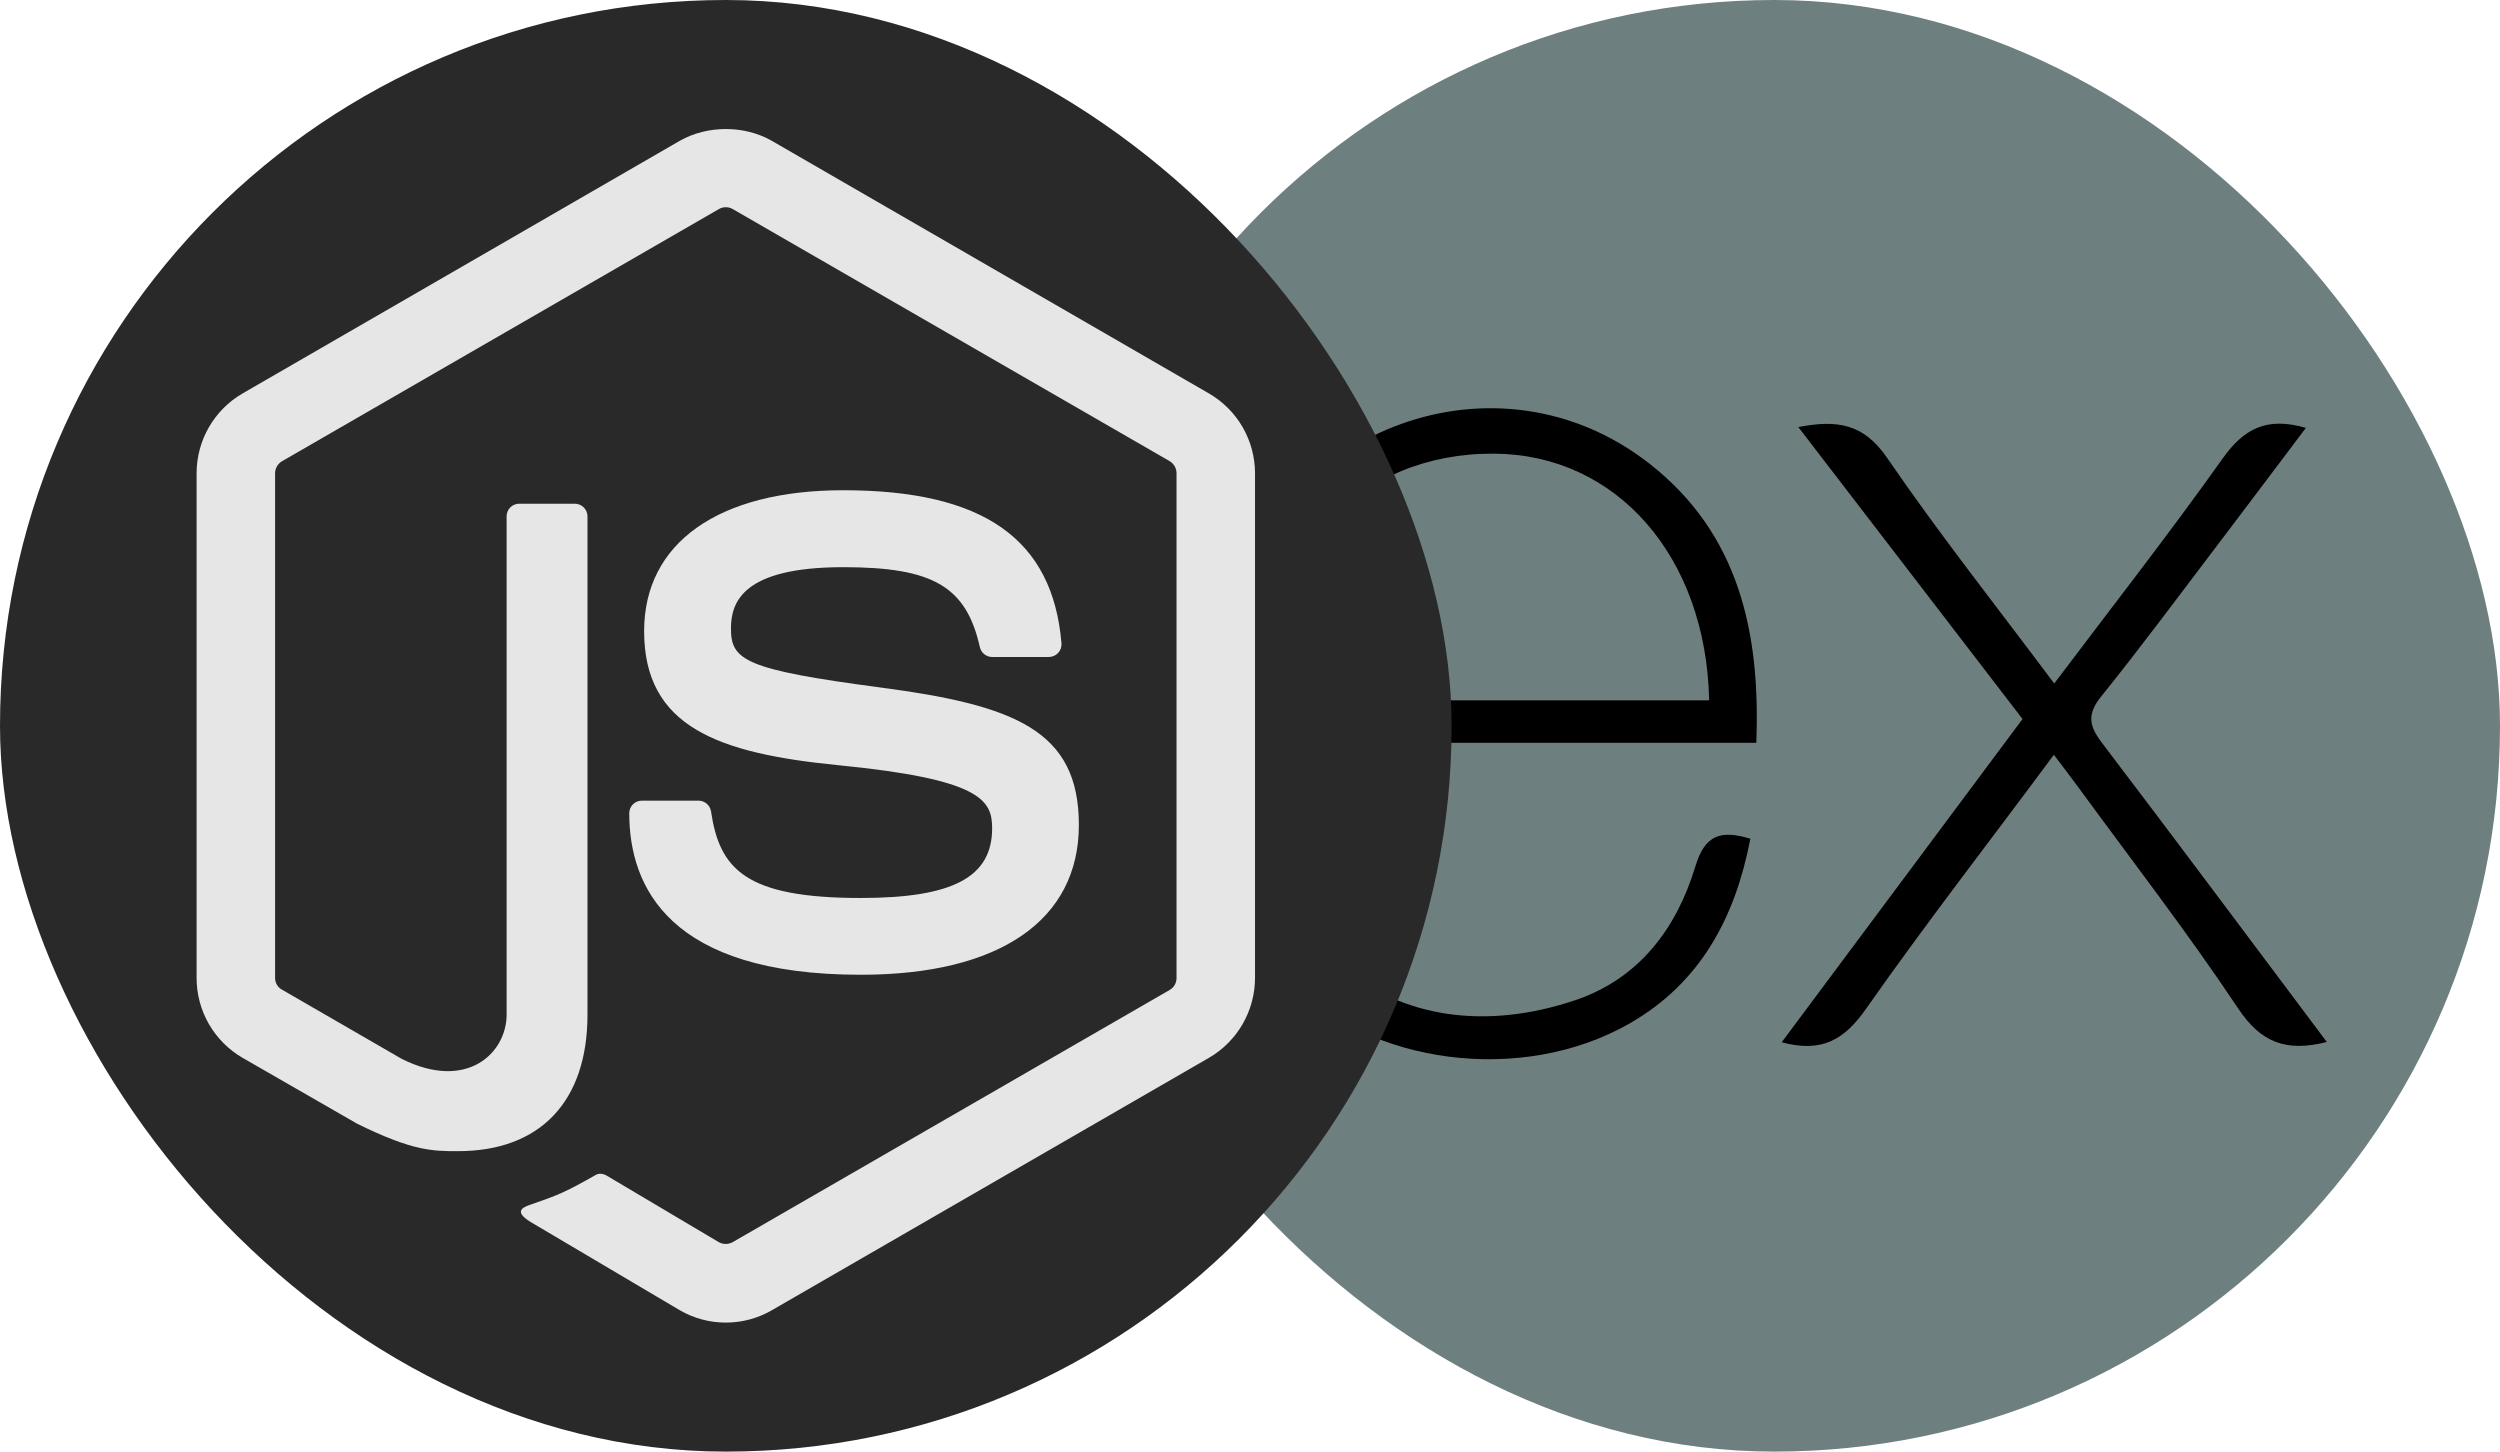
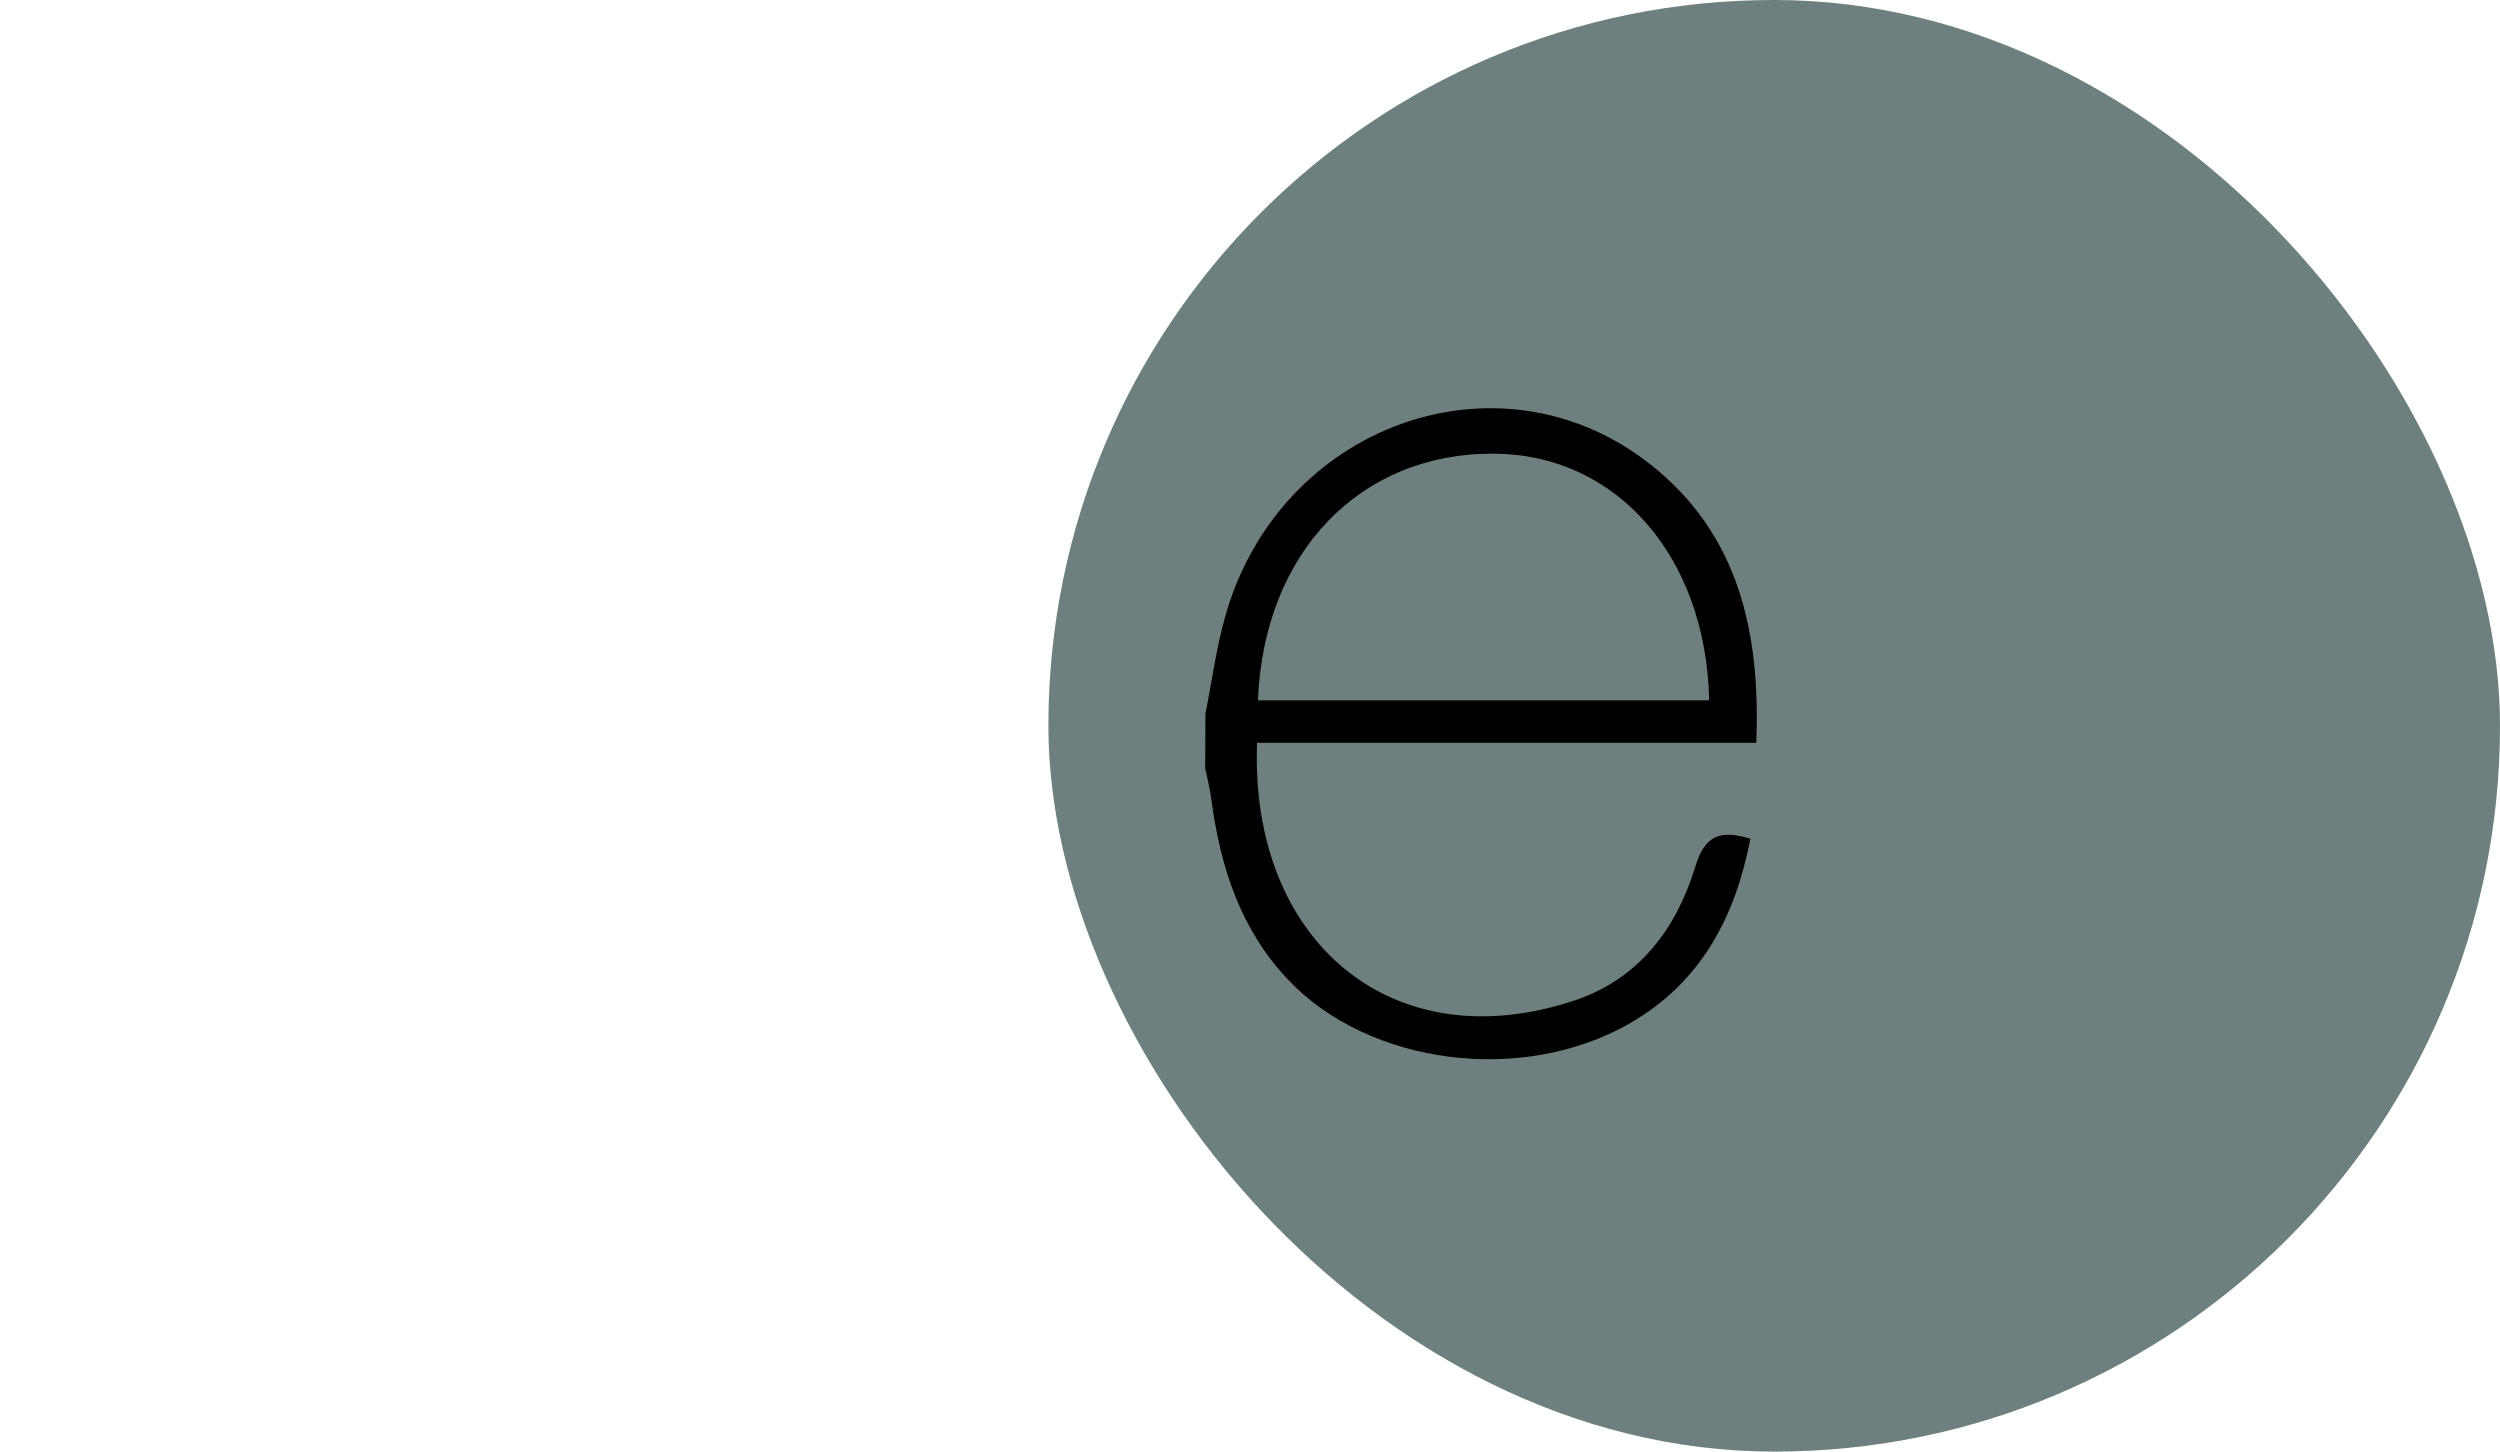
<svg xmlns="http://www.w3.org/2000/svg" width="155" height="90" viewBox="0 0 155 90" fill="none">
  <rect x="65" width="90" height="90" rx="45" fill="#6E7F80" />
-   <path d="M144.262 64.603C141.733 65.246 140.169 64.631 138.765 62.523C135.615 57.803 132.137 53.299 128.781 48.711C128.348 48.118 127.899 47.535 127.339 46.798C123.367 52.156 119.401 57.259 115.679 62.567C114.348 64.464 112.95 65.291 110.465 64.62L125.397 44.579L111.497 26.479C113.888 26.014 115.54 26.252 117.005 28.393C120.239 33.119 123.805 37.617 127.361 42.377C130.939 37.634 134.461 33.13 137.789 28.448C139.126 26.552 140.562 25.83 142.964 26.529C141.145 28.942 139.364 31.316 137.573 33.674C135.154 36.852 132.78 40.069 130.273 43.181C129.38 44.29 129.524 45.011 130.323 46.06C134.96 52.156 139.542 58.313 144.262 64.603Z" fill="black" />
  <path d="M74.738 44.246C75.137 42.244 75.403 40.202 75.958 38.239C79.286 26.352 92.931 21.41 102.306 28.776C107.797 33.097 109.162 39.187 108.89 46.054H77.938C77.472 58.374 86.342 65.812 97.646 62.018C101.612 60.687 103.948 57.581 105.118 53.698C105.711 51.751 106.693 51.446 108.524 52.001C107.586 56.86 105.462 60.92 101.024 63.461C94.368 67.266 84.866 66.034 79.869 60.748C76.918 57.642 75.664 53.776 75.109 49.599C75.026 48.933 74.854 48.279 74.721 47.619C74.732 46.494 74.738 45.37 74.738 44.246ZM77.994 43.42H105.967C105.784 34.511 100.237 28.182 92.654 28.127C84.334 28.06 78.354 34.239 77.994 43.42Z" fill="black" />
-   <rect width="90" height="90" rx="45" fill="#292929" />
  <g clip-path="url(#clip0_111_16042)">
-     <path d="M44.995 82C43.997 82 43.017 81.738 42.153 81.238L33.1 75.883C31.75 75.127 32.409 74.859 32.853 74.702C34.657 74.076 35.021 73.931 36.948 72.84C37.148 72.725 37.413 72.769 37.62 72.892L44.576 77.02C44.705 77.089 44.849 77.125 44.995 77.125C45.142 77.125 45.285 77.089 45.415 77.02L72.532 61.37C72.659 61.293 72.763 61.186 72.836 61.057C72.908 60.929 72.946 60.783 72.945 60.636V29.34C72.945 29.19 72.906 29.043 72.832 28.912C72.758 28.781 72.652 28.672 72.523 28.594L45.418 12.956C45.29 12.884 45.146 12.847 45 12.847C44.854 12.847 44.71 12.884 44.582 12.956L17.483 28.597C17.354 28.674 17.247 28.782 17.172 28.913C17.096 29.043 17.056 29.19 17.055 29.34V60.636C17.055 60.784 17.095 60.929 17.17 61.056C17.245 61.184 17.354 61.289 17.483 61.36L24.911 65.652C28.941 67.669 31.41 65.295 31.41 62.908V32.011C31.41 31.907 31.43 31.805 31.47 31.71C31.51 31.614 31.568 31.528 31.642 31.455C31.715 31.383 31.802 31.325 31.898 31.287C31.994 31.248 32.096 31.229 32.2 31.23H35.638C35.845 31.23 36.044 31.312 36.192 31.458C36.339 31.604 36.423 31.803 36.424 32.011V62.908C36.424 68.288 33.495 71.372 28.395 71.372C26.828 71.372 25.592 71.372 22.148 69.673L15.032 65.581C14.167 65.078 13.449 64.356 12.95 63.488C12.451 62.62 12.189 61.637 12.189 60.636V29.34C12.189 28.34 12.452 27.357 12.951 26.49C13.45 25.622 14.167 24.901 15.032 24.398L42.15 8.728C43.867 7.757 46.145 7.757 47.847 8.728L74.962 24.398C75.828 24.901 76.546 25.622 77.046 26.489C77.546 27.356 77.81 28.339 77.811 29.34V60.636C77.809 61.637 77.545 62.62 77.045 63.488C76.546 64.356 75.827 65.078 74.962 65.581L47.847 81.239C46.981 81.74 45.997 82.003 44.995 82ZM66.89 51.145C66.89 45.287 62.931 43.727 54.597 42.626C46.176 41.513 45.319 40.937 45.319 38.966C45.319 37.338 46.044 35.165 52.281 35.165C57.853 35.165 59.906 36.364 60.751 40.12C60.789 40.293 60.886 40.449 61.024 40.56C61.163 40.672 61.335 40.733 61.513 40.733H65.031C65.138 40.732 65.244 40.709 65.343 40.666C65.441 40.624 65.53 40.561 65.604 40.483C65.679 40.403 65.736 40.307 65.771 40.203C65.807 40.099 65.82 39.989 65.811 39.879C65.265 33.41 60.967 30.395 52.281 30.395C44.548 30.395 39.936 33.657 39.936 39.13C39.936 45.065 44.524 46.705 51.945 47.439C60.825 48.309 61.513 49.607 61.513 51.352C61.513 54.383 59.08 55.675 53.367 55.675C46.192 55.675 44.613 53.874 44.083 50.304C44.053 50.118 43.958 49.95 43.815 49.828C43.672 49.706 43.49 49.64 43.303 49.641H39.797C39.694 49.64 39.592 49.66 39.497 49.699C39.402 49.737 39.315 49.795 39.243 49.867C39.17 49.94 39.112 50.026 39.073 50.121C39.033 50.216 39.013 50.318 39.014 50.421C39.014 54.99 41.499 60.435 53.367 60.435C61.963 60.438 66.89 57.056 66.89 51.145Z" fill="#E6E6E6" />
-   </g>
+     </g>
  <defs>
    <clipPath id="clip0_111_16042">
-       <rect width="74" height="74" fill="white" transform="translate(8 8)" />
-     </clipPath>
+       </clipPath>
  </defs>
</svg>